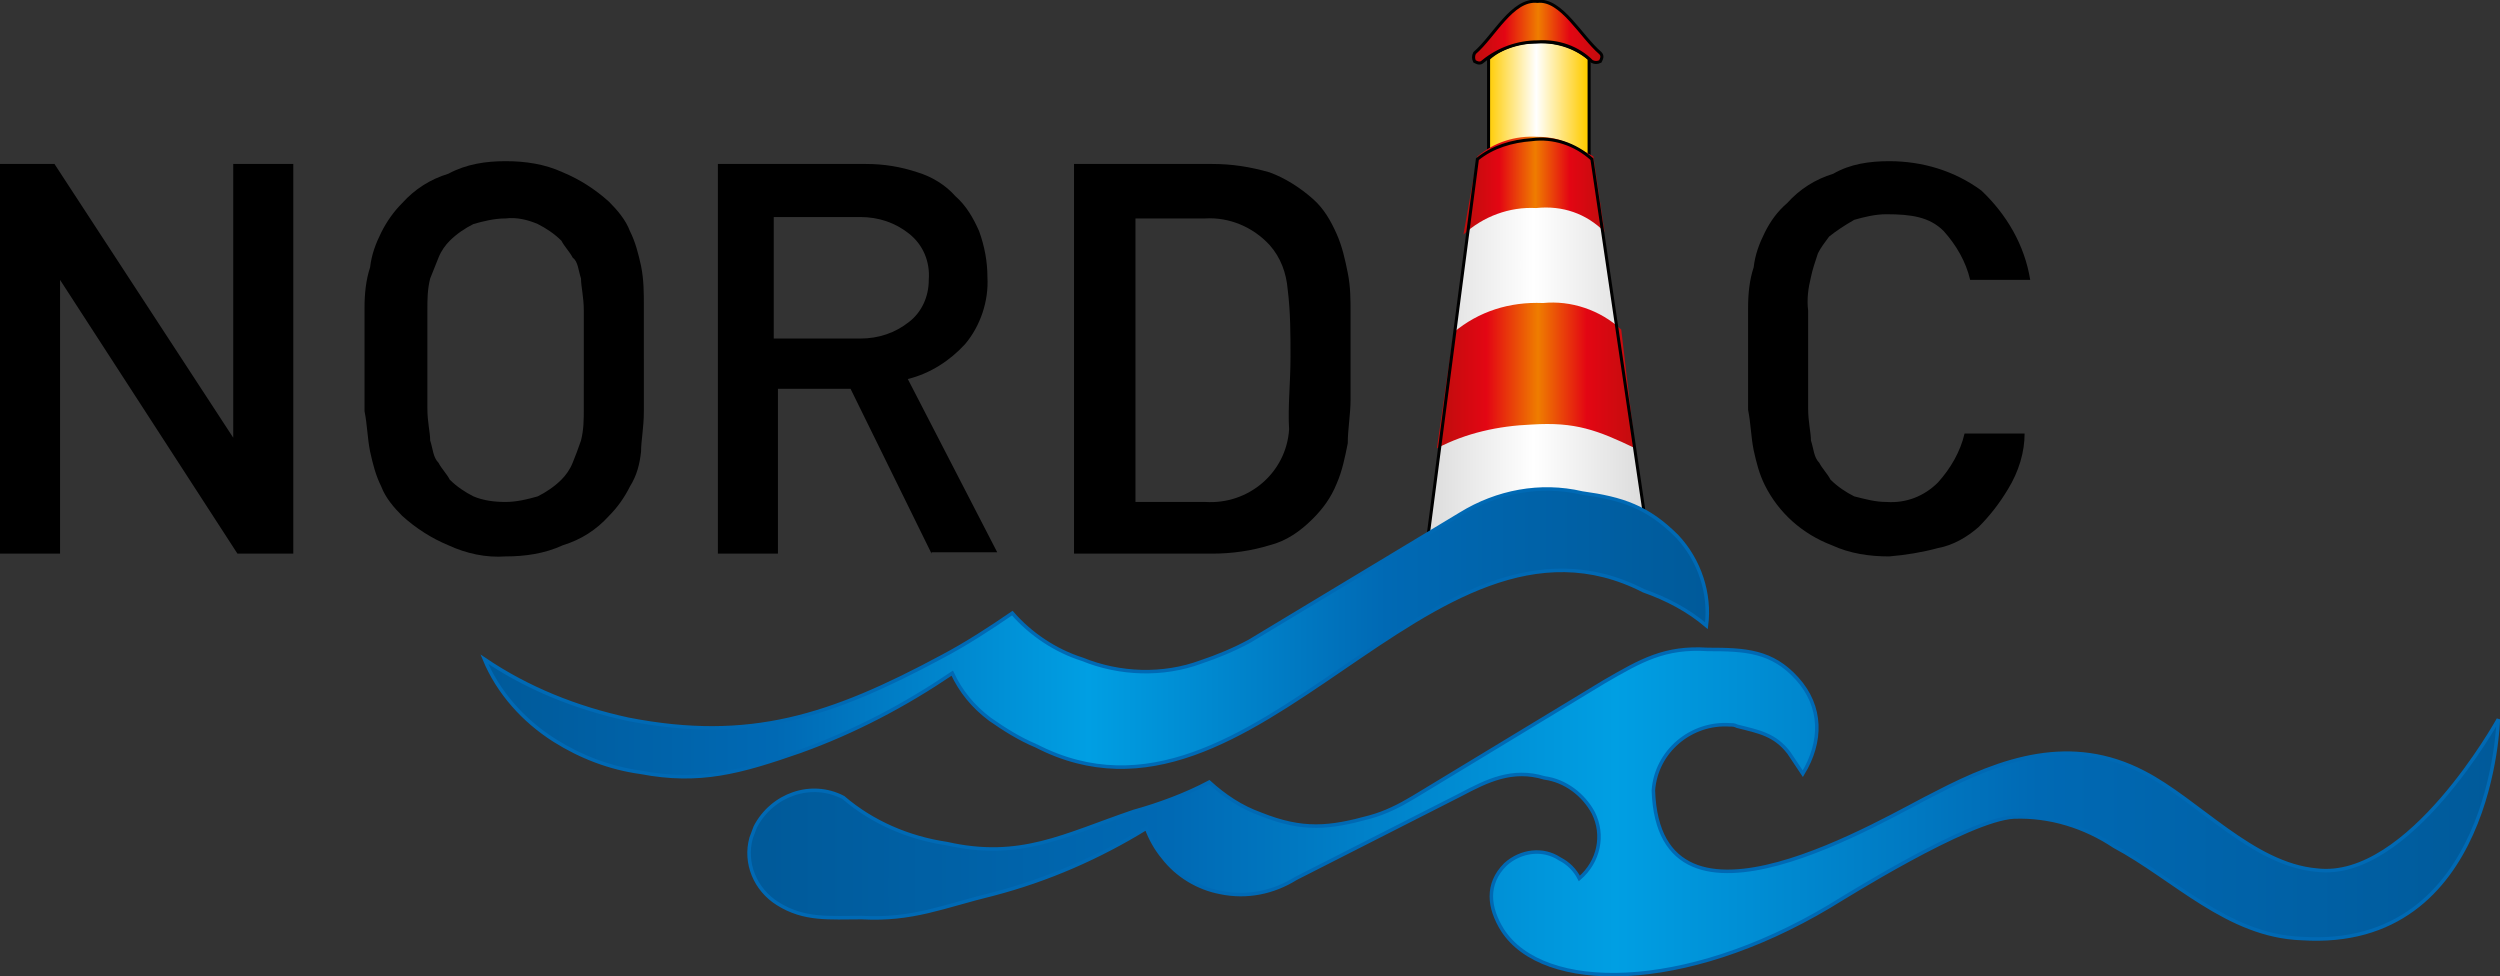
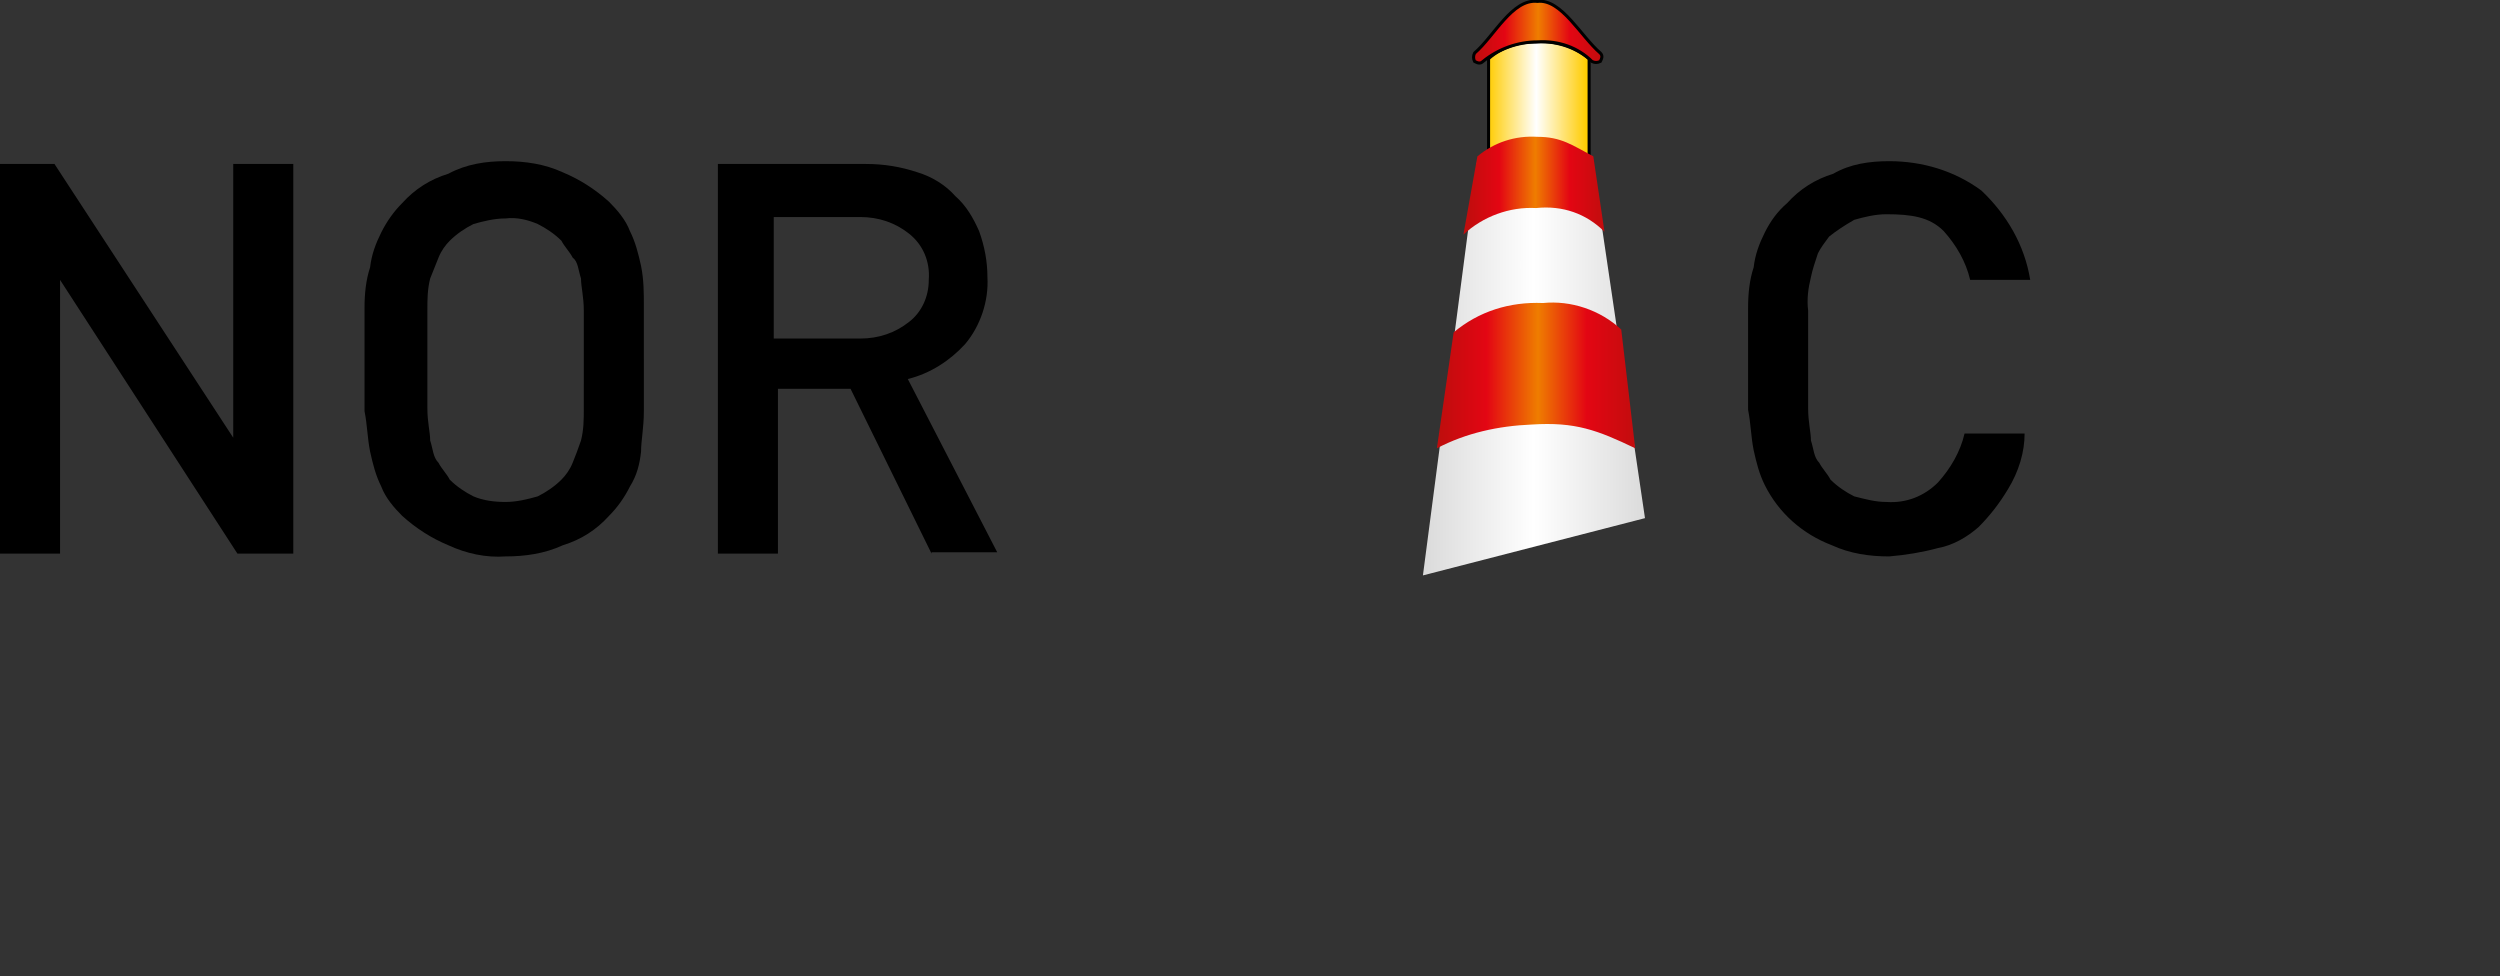
<svg xmlns="http://www.w3.org/2000/svg" version="1.1" id="Ebene_1" x="0px" y="0px" viewBox="0 0 179 69.9" style="enable-background:new 0 0 179 69.9;" xml:space="preserve">
  <rect x="0" y="0" width="179" height="69.9" fill="#333333" stroke="none" />
  <style type="text/css"> .st0{fill:url(#SVGID_1_);stroke:#000000;stroke-width:0.219;stroke-miterlimit:3.864;} .st1{fill:url(#SVGID_00000099649228117970031290000006017771441333421707_);stroke:#000000;stroke-width:0.219;stroke-miterlimit:3.864;} .st2{fill:url(#SVGID_00000085964030288622597120000014942568337500132228_);} .st3{fill:url(#SVGID_00000094615194304094079010000007812915666662998416_);} .st4{fill:url(#SVGID_00000147180082861311463240000008716512341189912499_);} .st5{fill:none;stroke:#000000;stroke-width:0.219;stroke-miterlimit:3.864;} .st6{fill:url(#SVGID_00000172412881509380778350000003764841766060530863_);stroke:#0069B4;stroke-width:0.252;stroke-miterlimit:3.864;} .st7{fill:url(#SVGID_00000028309221490307712800000011847047967787019943_);stroke:#0069B4;stroke-width:0.252;stroke-miterlimit:3.864;} </style>
  <g>
    <g transform="translate(0 16.54)">
      <path d="M17,23.1L4.3,3.5v19.6H0V-4.8h3.9l12.8,19.6V-4.8h4.3v27.9H17z" />
      <path d="M46.1,9.2v3.7c0,1.2-0.2,2.1-0.2,2.9c-0.1,0.9-0.3,1.7-0.8,2.5c-0.4,0.8-0.9,1.5-1.5,2.1c-0.9,1-2,1.7-3.3,2.1 c-1.3,0.6-2.7,0.8-4.1,0.8c-1.4,0.1-2.8-0.2-4.1-0.8c-1.2-0.5-2.3-1.2-3.3-2.1c-0.6-0.6-1.2-1.3-1.5-2.1c-0.4-0.8-0.6-1.6-0.8-2.5 c-0.2-1-0.2-1.9-0.4-2.9V5.5c0-1,0.1-2,0.4-2.9c0.1-0.9,0.4-1.7,0.8-2.5c0.4-0.8,0.9-1.5,1.5-2.1c0.9-1,2-1.7,3.3-2.1 C33.4-4.8,34.8-5,36.2-5C37.6-5,39-4.8,40.3-4.2c1.2,0.5,2.3,1.2,3.3,2.1c0.6,0.6,1.2,1.3,1.5,2.1c0.4,0.8,0.6,1.6,0.8,2.5 c0.2,1,0.2,1.9,0.2,2.9L46.1,9.2z M41.8,9.2V5.7c0-1-0.2-1.7-0.2-2.3c-0.2-0.6-0.2-1.2-0.6-1.5c-0.2-0.4-0.6-0.8-0.8-1.2 c-0.5-0.5-1.1-0.9-1.7-1.2C37.8-0.8,37-1,36.2-0.9c-0.8,0-1.6,0.2-2.3,0.4c-0.6,0.3-1.2,0.7-1.7,1.2c-0.3,0.3-0.6,0.7-0.8,1.2 c-0.2,0.5-0.4,1-0.6,1.5c-0.2,0.8-0.2,1.5-0.2,2.3v7c0,1,0.2,1.7,0.2,2.3c0.2,0.6,0.2,1.2,0.6,1.6c0.2,0.4,0.6,0.8,0.8,1.2 c0.5,0.5,1.1,0.9,1.7,1.2c0.7,0.3,1.5,0.4,2.3,0.4c0.8,0,1.6-0.2,2.3-0.4c0.6-0.3,1.2-0.7,1.7-1.2c0.3-0.3,0.6-0.7,0.8-1.2 c0.2-0.5,0.4-1,0.6-1.6c0.2-0.8,0.2-1.5,0.2-2.3L41.8,9.2z" />
      <path d="M66.7,23.1l-5.8-11.8h-5.2v11.8h-4.3V-4.8H62c1.3,0,2.5,0.2,3.7,0.6c1,0.3,2,0.9,2.7,1.7c0.8,0.7,1.3,1.6,1.7,2.5 c0.4,1.1,0.6,2.2,0.6,3.3c0.1,1.7-0.5,3.5-1.6,4.8c-1.1,1.2-2.5,2.1-4.1,2.5l6.4,12.4H66.7z M66.5,3.5c0.1-1.3-0.4-2.5-1.4-3.3 c-1-0.8-2.2-1.2-3.5-1.2h-6.2v8.7h6.2c1.3,0,2.5-0.4,3.5-1.2C66,5.8,66.5,4.7,66.5,3.5L66.5,3.5z" />
-       <path d="M96.7,9v3.1c0,1-0.2,2.1-0.2,3.1c-0.2,1-0.4,2-0.8,2.9c-0.4,1-1,1.8-1.7,2.5c-0.9,0.9-1.9,1.6-3.1,1.9 c-1.3,0.4-2.7,0.6-4.1,0.6h-9.9V-4.8h9.9c1.4,0,2.7,0.2,4.1,0.6C92-3.8,93.1-3.1,94-2.3c0.8,0.7,1.3,1.6,1.7,2.5 C96.1,1.1,96.3,2,96.5,3c0.2,1,0.2,1.9,0.2,2.9L96.7,9z M92.4,9c0-1.6,0-3.2-0.2-4.8C92.1,3,91.7,1.9,90.9,1 c-1.2-1.3-2.9-2-4.6-1.9h-5v20.3h5c3.1,0.2,5.8-2.1,6-5.2C92.2,12.6,92.4,10.9,92.4,9z" />
    </g>
    <g transform="translate(125.163 16.54)">
      <path d="M18.6,18.5c-0.6,1-1.3,1.9-2.1,2.7c-0.8,0.7-1.8,1.3-2.9,1.5c-1.1,0.3-2.3,0.5-3.5,0.6c-1.4,0-2.8-0.2-4.1-0.8 c-2.1-0.8-3.8-2.3-4.8-4.3c-0.4-0.8-0.6-1.6-0.8-2.5c-0.2-1-0.2-1.9-0.4-2.9V5.5c0-1,0.1-2,0.4-2.9c0.1-0.9,0.4-1.7,0.8-2.5 c0.4-0.8,0.9-1.5,1.6-2.1c0.9-1,2-1.7,3.3-2.1C7.3-4.8,8.7-5,10.1-5c2.4,0,4.7,0.7,6.6,2.1c1.8,1.7,3.1,3.9,3.5,6.4h-4.3 c-0.3-1.3-1-2.5-1.9-3.5c-1-1-2.3-1.2-4.1-1.2c-0.8,0-1.6,0.2-2.3,0.4C6.9-0.4,6.3,0,5.8,0.4C5.5,0.8,5.2,1.2,5,1.6 C4.8,2.2,4.6,2.8,4.5,3.3C4.3,4.1,4.2,4.9,4.3,5.7v7c0,1,0.2,1.7,0.2,2.3c0.2,0.6,0.2,1.2,0.6,1.6c0.2,0.4,0.6,0.8,0.8,1.2 c0.5,0.5,1.1,0.9,1.7,1.2c0.8,0.2,1.5,0.4,2.3,0.4c1.4,0.1,2.7-0.4,3.7-1.4c0.9-1,1.6-2.2,1.9-3.5h4.3 C19.8,15.8,19.4,17.2,18.6,18.5z" />
    </g>
    <g transform="translate(29.55)">
      <g transform="translate(5.131 5.099)">
        <linearGradient id="SVGID_1_" gradientUnits="userSpaceOnUse" x1="-633.607" y1="212.964" x2="-632.618" y2="212.964" gradientTransform="matrix(7.169 0 0 -8.346 4614.133 1779.431)">
          <stop offset="0" style="stop-color:#FFCC00" />
          <stop offset="0.491" style="stop-color:#FFFFFF" />
          <stop offset="1" style="stop-color:#FFCC00" />
        </linearGradient>
        <path class="st0" d="M71.9,6.3v-7.2c0.9-0.8,2.1-1.2,3.3-1.2c1.4-0.1,2.8,0.3,3.9,1.2v7.2c-1.2-0.7-2.5-1-3.9-1 C74,5.3,72.9,5.7,71.9,6.3z" />
        <linearGradient id="SVGID_00000173161956205147992800000013634052040820441017_" gradientUnits="userSpaceOnUse" x1="-654.511" y1="196.289" x2="-653.499" y2="196.289" gradientTransform="matrix(9.136 0 0 -4.384 6050.488 857.733)">
          <stop offset="0" style="stop-color:#C00D0D" />
          <stop offset="0.233" style="stop-color:#E30613" />
          <stop offset="0.491" style="stop-color:#EF7D00" />
          <stop offset="0.736" style="stop-color:#E30613" />
          <stop offset="1" style="stop-color:#C00D0D" />
        </linearGradient>
        <path style="fill:url(#SVGID_00000173161956205147992800000013634052040820441017_);stroke:#000000;stroke-width:0.219;stroke-miterlimit:3.864;" d=" M75.4-5c1.7-0.2,3.1,2.5,4.5,3.7c0.2,0.2,0.1,0.4,0,0.6c-0.2,0.1-0.4,0.1-0.6,0c-1-1-2.4-1.5-3.9-1.4l0,0c-1.4,0-2.8,0.5-3.9,1.4 c-0.2,0.2-0.4,0.1-0.6,0c-0.1-0.2-0.1-0.4,0-0.6C72.3-2.5,73.6-5.2,75.4-5z" />
        <linearGradient id="SVGID_00000161589894381063482740000015077640967797116544_" gradientUnits="userSpaceOnUse" x1="-686.869" y1="226.484" x2="-685.858" y2="226.484" gradientTransform="matrix(15.888 0 0 -31.221 10980.292 7091.509)">
          <stop offset="0" style="stop-color:#DADADA" />
          <stop offset="0.491" style="stop-color:#FFFFFF" />
          <stop offset="1" style="stop-color:#DADADA" />
        </linearGradient>
        <path style="fill:url(#SVGID_00000161589894381063482740000015077640967797116544_);" d="M67.2,36.1l3.9-29.8 C72.2,5.4,73.6,5,75,4.9c1.5-0.2,3.1,0.3,4.3,1.4L83.1,32L67.2,36.1" />
        <g transform="translate(68.2 9.697)">
          <linearGradient id="SVGID_00000095329803796217367080000005047973399793071493_" gradientUnits="userSpaceOnUse" x1="-729.782" y1="199.725" x2="-728.79" y2="199.725" gradientTransform="matrix(10.075 0 0 -7.002 7354.667 1396.938)">
            <stop offset="0" style="stop-color:#C00D0D" />
            <stop offset="0.233" style="stop-color:#E30613" />
            <stop offset="0.491" style="stop-color:#EF7D00" />
            <stop offset="0.736" style="stop-color:#E30613" />
            <stop offset="1" style="stop-color:#C00D0D" />
          </linearGradient>
          <path style="fill:url(#SVGID_00000095329803796217367080000005047973399793071493_);" d="M12,1.8l-0.8-5.4C9.7-4.4,8.9-5,7.2-5 C5.6-5.1,4.1-4.6,2.9-3.6L1.9,2c1.4-1.3,3.3-2,5.2-1.9C9-0.1,10.7,0.5,12,1.8z" />
          <linearGradient id="SVGID_00000129189141486116036650000000555769549095348870_" gradientUnits="userSpaceOnUse" x1="-749.657" y1="207.034" x2="-748.652" y2="207.034" gradientTransform="matrix(14.144 0 0 -10.486 10603.37 2183.124)">
            <stop offset="0" style="stop-color:#C00D0D" />
            <stop offset="0.233" style="stop-color:#E30613" />
            <stop offset="0.491" style="stop-color:#EF7D00" />
            <stop offset="0.736" style="stop-color:#E30613" />
            <stop offset="1" style="stop-color:#C00D0D" />
          </linearGradient>
          <path style="fill:url(#SVGID_00000129189141486116036650000000555769549095348870_);" d="M13.2,8.8c-1.5-1.4-3.6-2.1-5.6-1.9 C5.2,6.8,3,7.5,1.2,9L0,17.3c2.1-1.1,4.4-1.6,6.8-1.7c3.1-0.2,4.7,0.4,7.4,1.7L13.2,8.8z" />
        </g>
-         <path class="st5" d="M67.2,36.1l3.9-29.8C72.2,5.4,73.6,5,75,4.9c1.5-0.2,3.1,0.3,4.3,1.4L83.1,32L67.2,36.1z" />
        <linearGradient id="SVGID_00000120542120457028390060000003723112321527390597_" gradientUnits="userSpaceOnUse" x1="-725.118" y1="224.758" x2="-724.117" y2="224.758" gradientTransform="matrix(125.106 0 0 -23.131 90735.422 5251.847)">
          <stop offset="0" style="stop-color:#005A9A" />
          <stop offset="0.233" style="stop-color:#0069B4" />
          <stop offset="0.491" style="stop-color:#009FE3" />
          <stop offset="0.736" style="stop-color:#0069B4" />
          <stop offset="1" style="stop-color:#005A9A" />
        </linearGradient>
-         <path style="fill:url(#SVGID_00000120542120457028390060000003723112321527390597_);stroke:#0069B4;stroke-width:0.252;stroke-miterlimit:3.864;" d=" M144.2,46.4c0,0-6.4,11.6-13,10.8c-4.6-0.4-8.5-5-12.4-7c-5.2-2.7-10.1-1-14.9,1.5c-3.5,1.7-19.8,11.8-20.2-0.2 c0.2-2.8,2.7-4.9,5.5-4.7c0.2,0,0.3,0,0.5,0.1c1.6,0.4,2.7,0.6,3.7,1.9l1,1.5c1.4-2.3,1.4-4.8-0.4-6.8s-3.7-2.1-6.4-2.1 c-3.1-0.2-4.8,0.8-7.4,2.3L66.5,52c-1,0.6-2,1.1-3.1,1.4c-2.9,0.8-4.8,1-7.8-0.2c-1.4-0.5-2.6-1.3-3.7-2.3 c-1.7,0.9-3.6,1.6-5.4,2.1c-5,1.7-8.1,3.5-13.4,2.3c-2.7-0.4-5.3-1.5-7.4-3.3c-2.3-1.2-5.1-0.2-6.3,2.1c-0.1,0.3-0.2,0.5-0.3,0.8 c-0.5,1.8,0.3,3.7,1.9,4.7c1.9,1.2,3.7,1,6,1c3.7,0.2,5.8-0.8,9.5-1.7c3.8-1,7.5-2.6,10.9-4.7c0.3,0.8,0.7,1.5,1.2,2.1 c1,1.3,2.5,2.2,4.1,2.5c1.9,0.4,3.8,0,5.4-1l11.8-6c1.9-1,3.7-1.9,6-1.2c1.5,0.2,2.8,1.2,3.5,2.5c0.8,1.6,0.4,3.5-1,4.7 c-0.3-0.6-0.8-1.1-1.4-1.4c-1.2-0.8-2.8-0.6-3.9,0.4c-1.4,1.4-1.2,3.1-0.2,4.7c2.9,4.5,13,4.5,23.4-1.7c1-0.6,9.9-6.2,13.2-6.4 c2.6-0.1,5.1,0.7,7.2,2.1c4.3,2.3,8.1,6.4,13.4,6.6C143.8,63,144.2,46.4,144.2,46.4z" />
        <linearGradient id="SVGID_00000032631406784912556040000011974387770093382789_" gradientUnits="userSpaceOnUse" x1="-722.736" y1="223.981" x2="-721.736" y2="223.981" gradientTransform="matrix(87.615 0 0 -20.71 63322.324 4678.922)">
          <stop offset="0" style="stop-color:#005A9A" />
          <stop offset="0.233" style="stop-color:#0069B4" />
          <stop offset="0.491" style="stop-color:#009FE3" />
          <stop offset="0.736" style="stop-color:#0069B4" />
          <stop offset="1" style="stop-color:#005A9A" />
        </linearGradient>
-         <path style="fill:url(#SVGID_00000032631406784912556040000011974387770093382789_);stroke:#0069B4;stroke-width:0.252;stroke-miterlimit:3.864;" d=" M39.5,48.3c-1.2-0.5-2.3-1.2-3.3-1.9c-1.2-0.9-2.1-2-2.7-3.3c-3.4,2.3-7,4.2-10.9,5.6c-4.3,1.5-7.2,2.3-11.4,1.5 C9,49.9,6.9,49.1,5,47.9c-2.2-1.4-4-3.4-5-5.8c3.1,2.1,6.6,3.5,10.3,4.3c8.7,1.7,14.5-0.2,22.5-4.5c1.7-0.9,3.4-2,5-3.1 c1.3,1.5,3.1,2.7,5,3.3c2.7,1.1,5.8,1.2,8.5,0.2c1.2-0.4,2.4-0.9,3.5-1.5l15.1-9.1c2.6-1.6,5.7-2.2,8.7-1.5 c2.9,0.4,4.7,1,6.8,3.1c1.6,1.7,2.4,4.1,2.1,6.4c-1.3-1.1-2.8-1.9-4.5-2.5C67.6,29.3,55.2,56.4,39.5,48.3" />
      </g>
    </g>
  </g>
</svg>